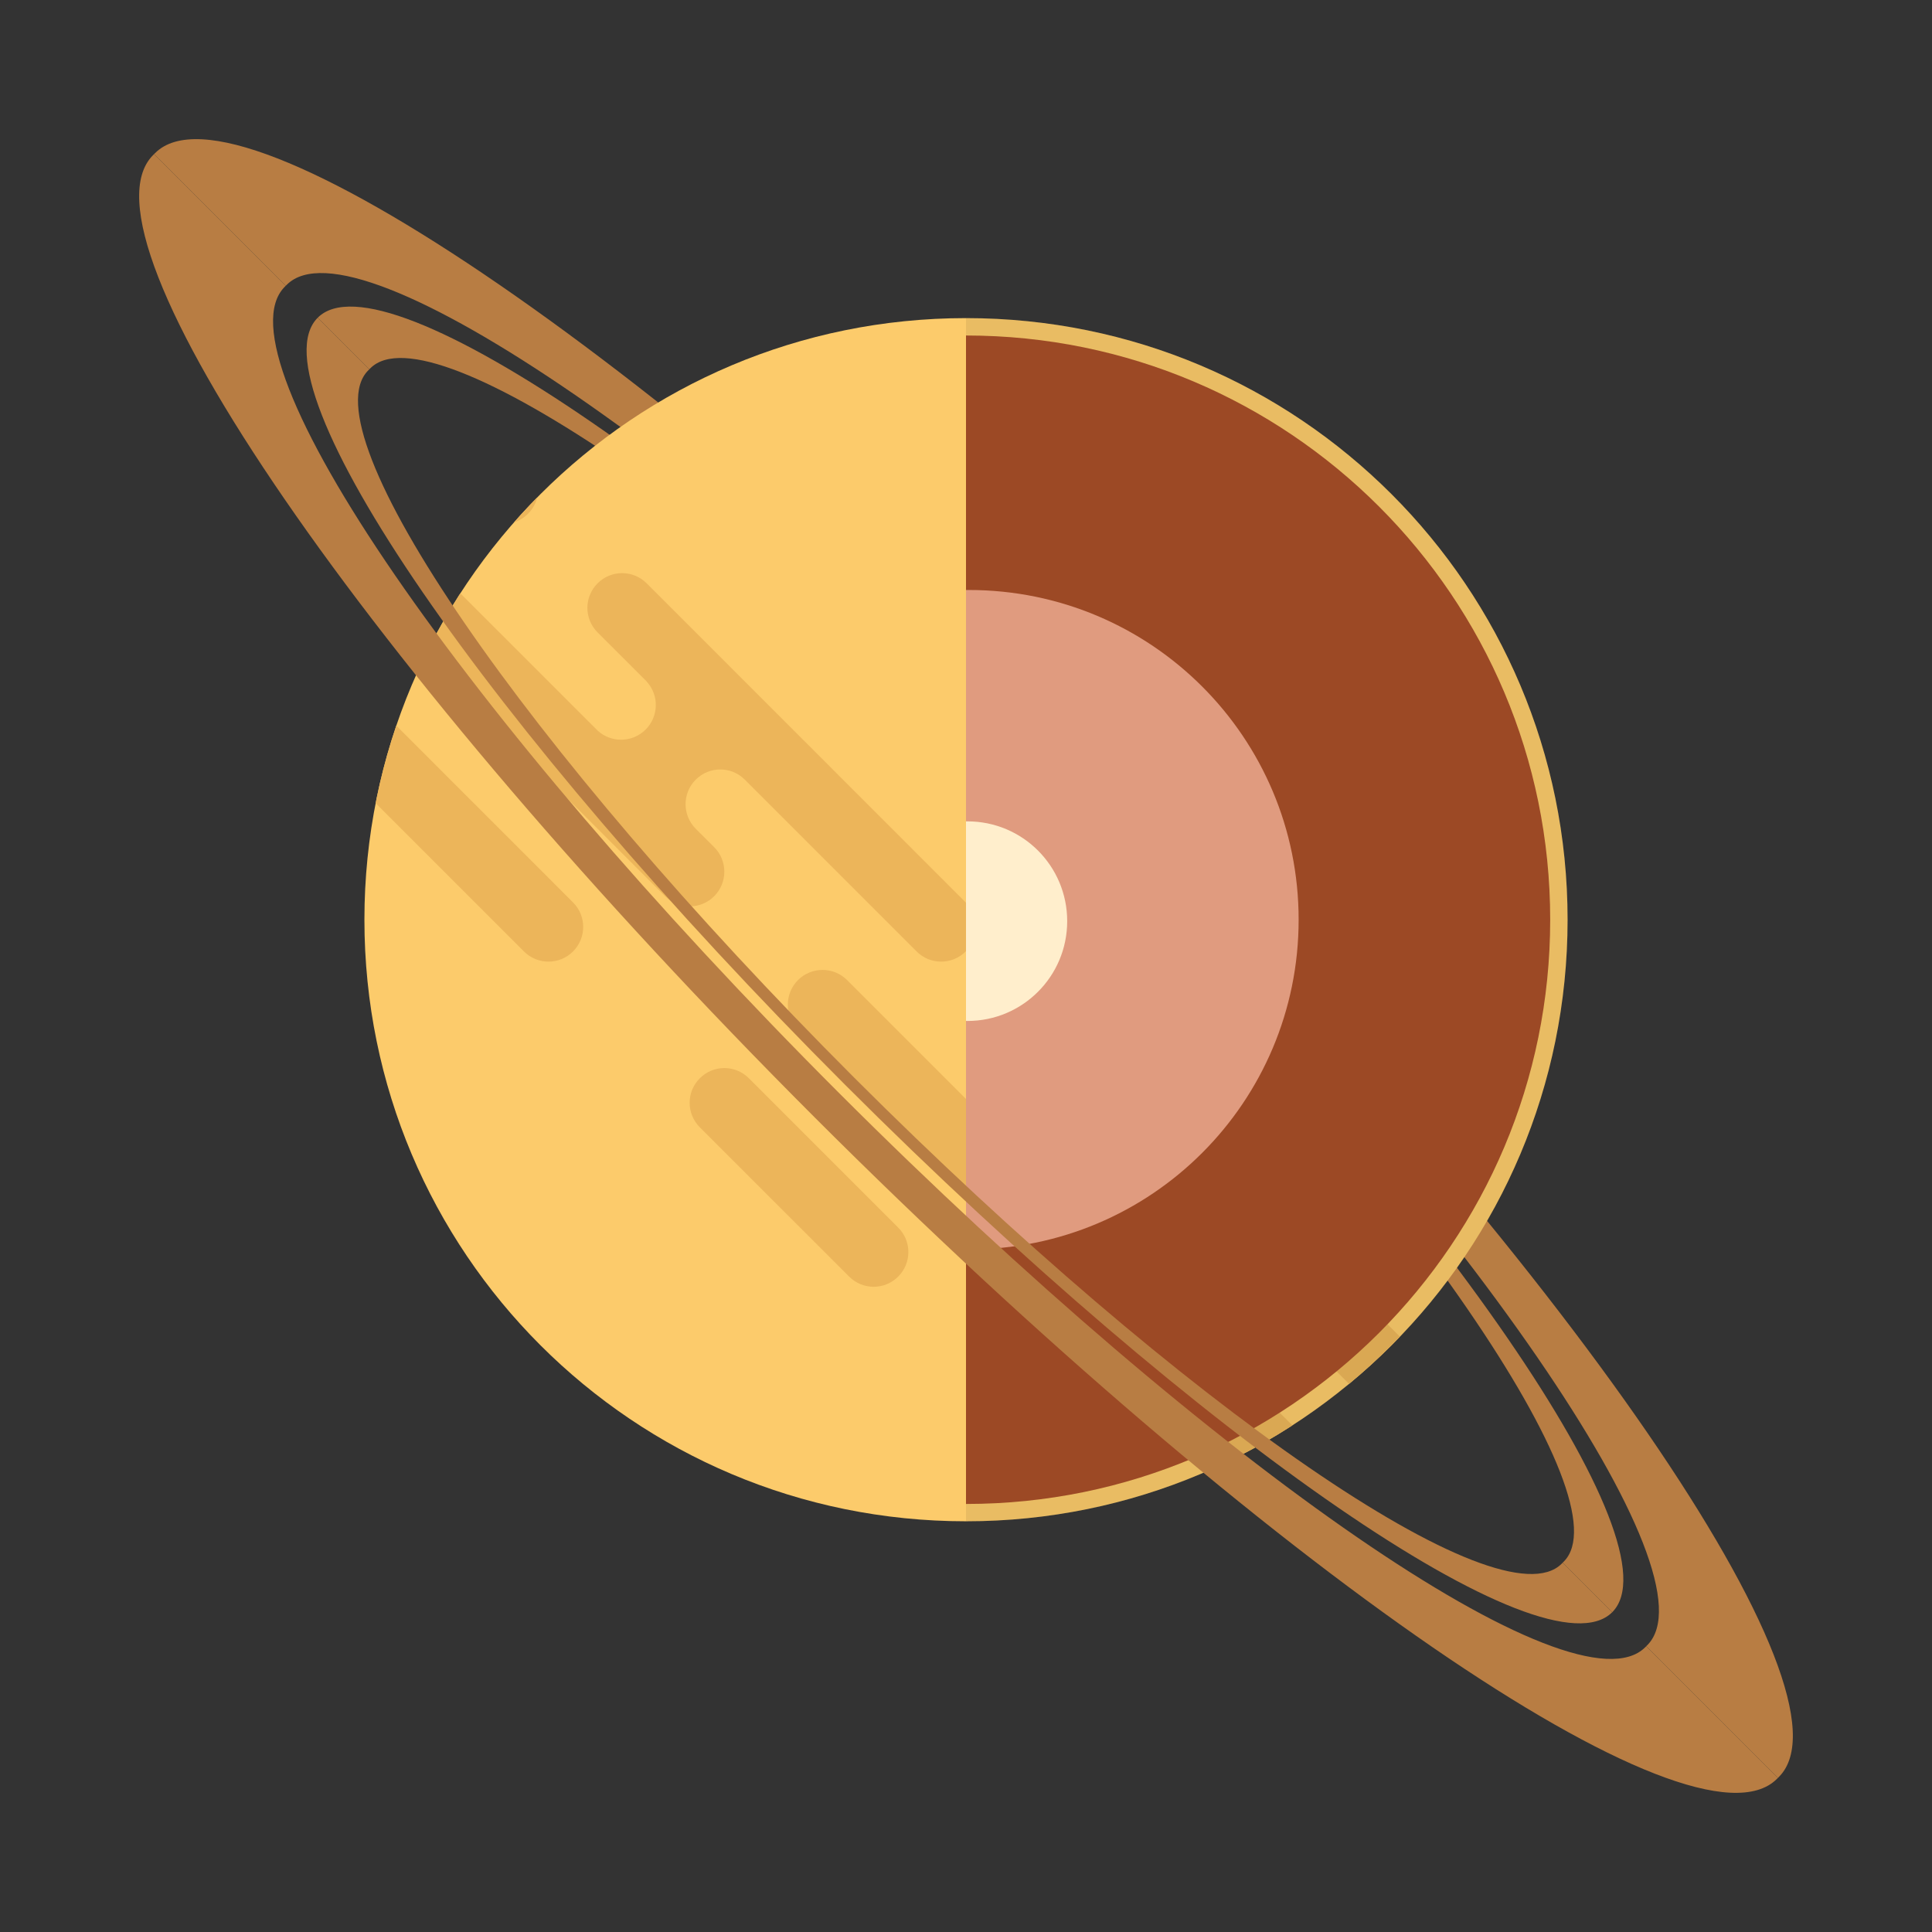
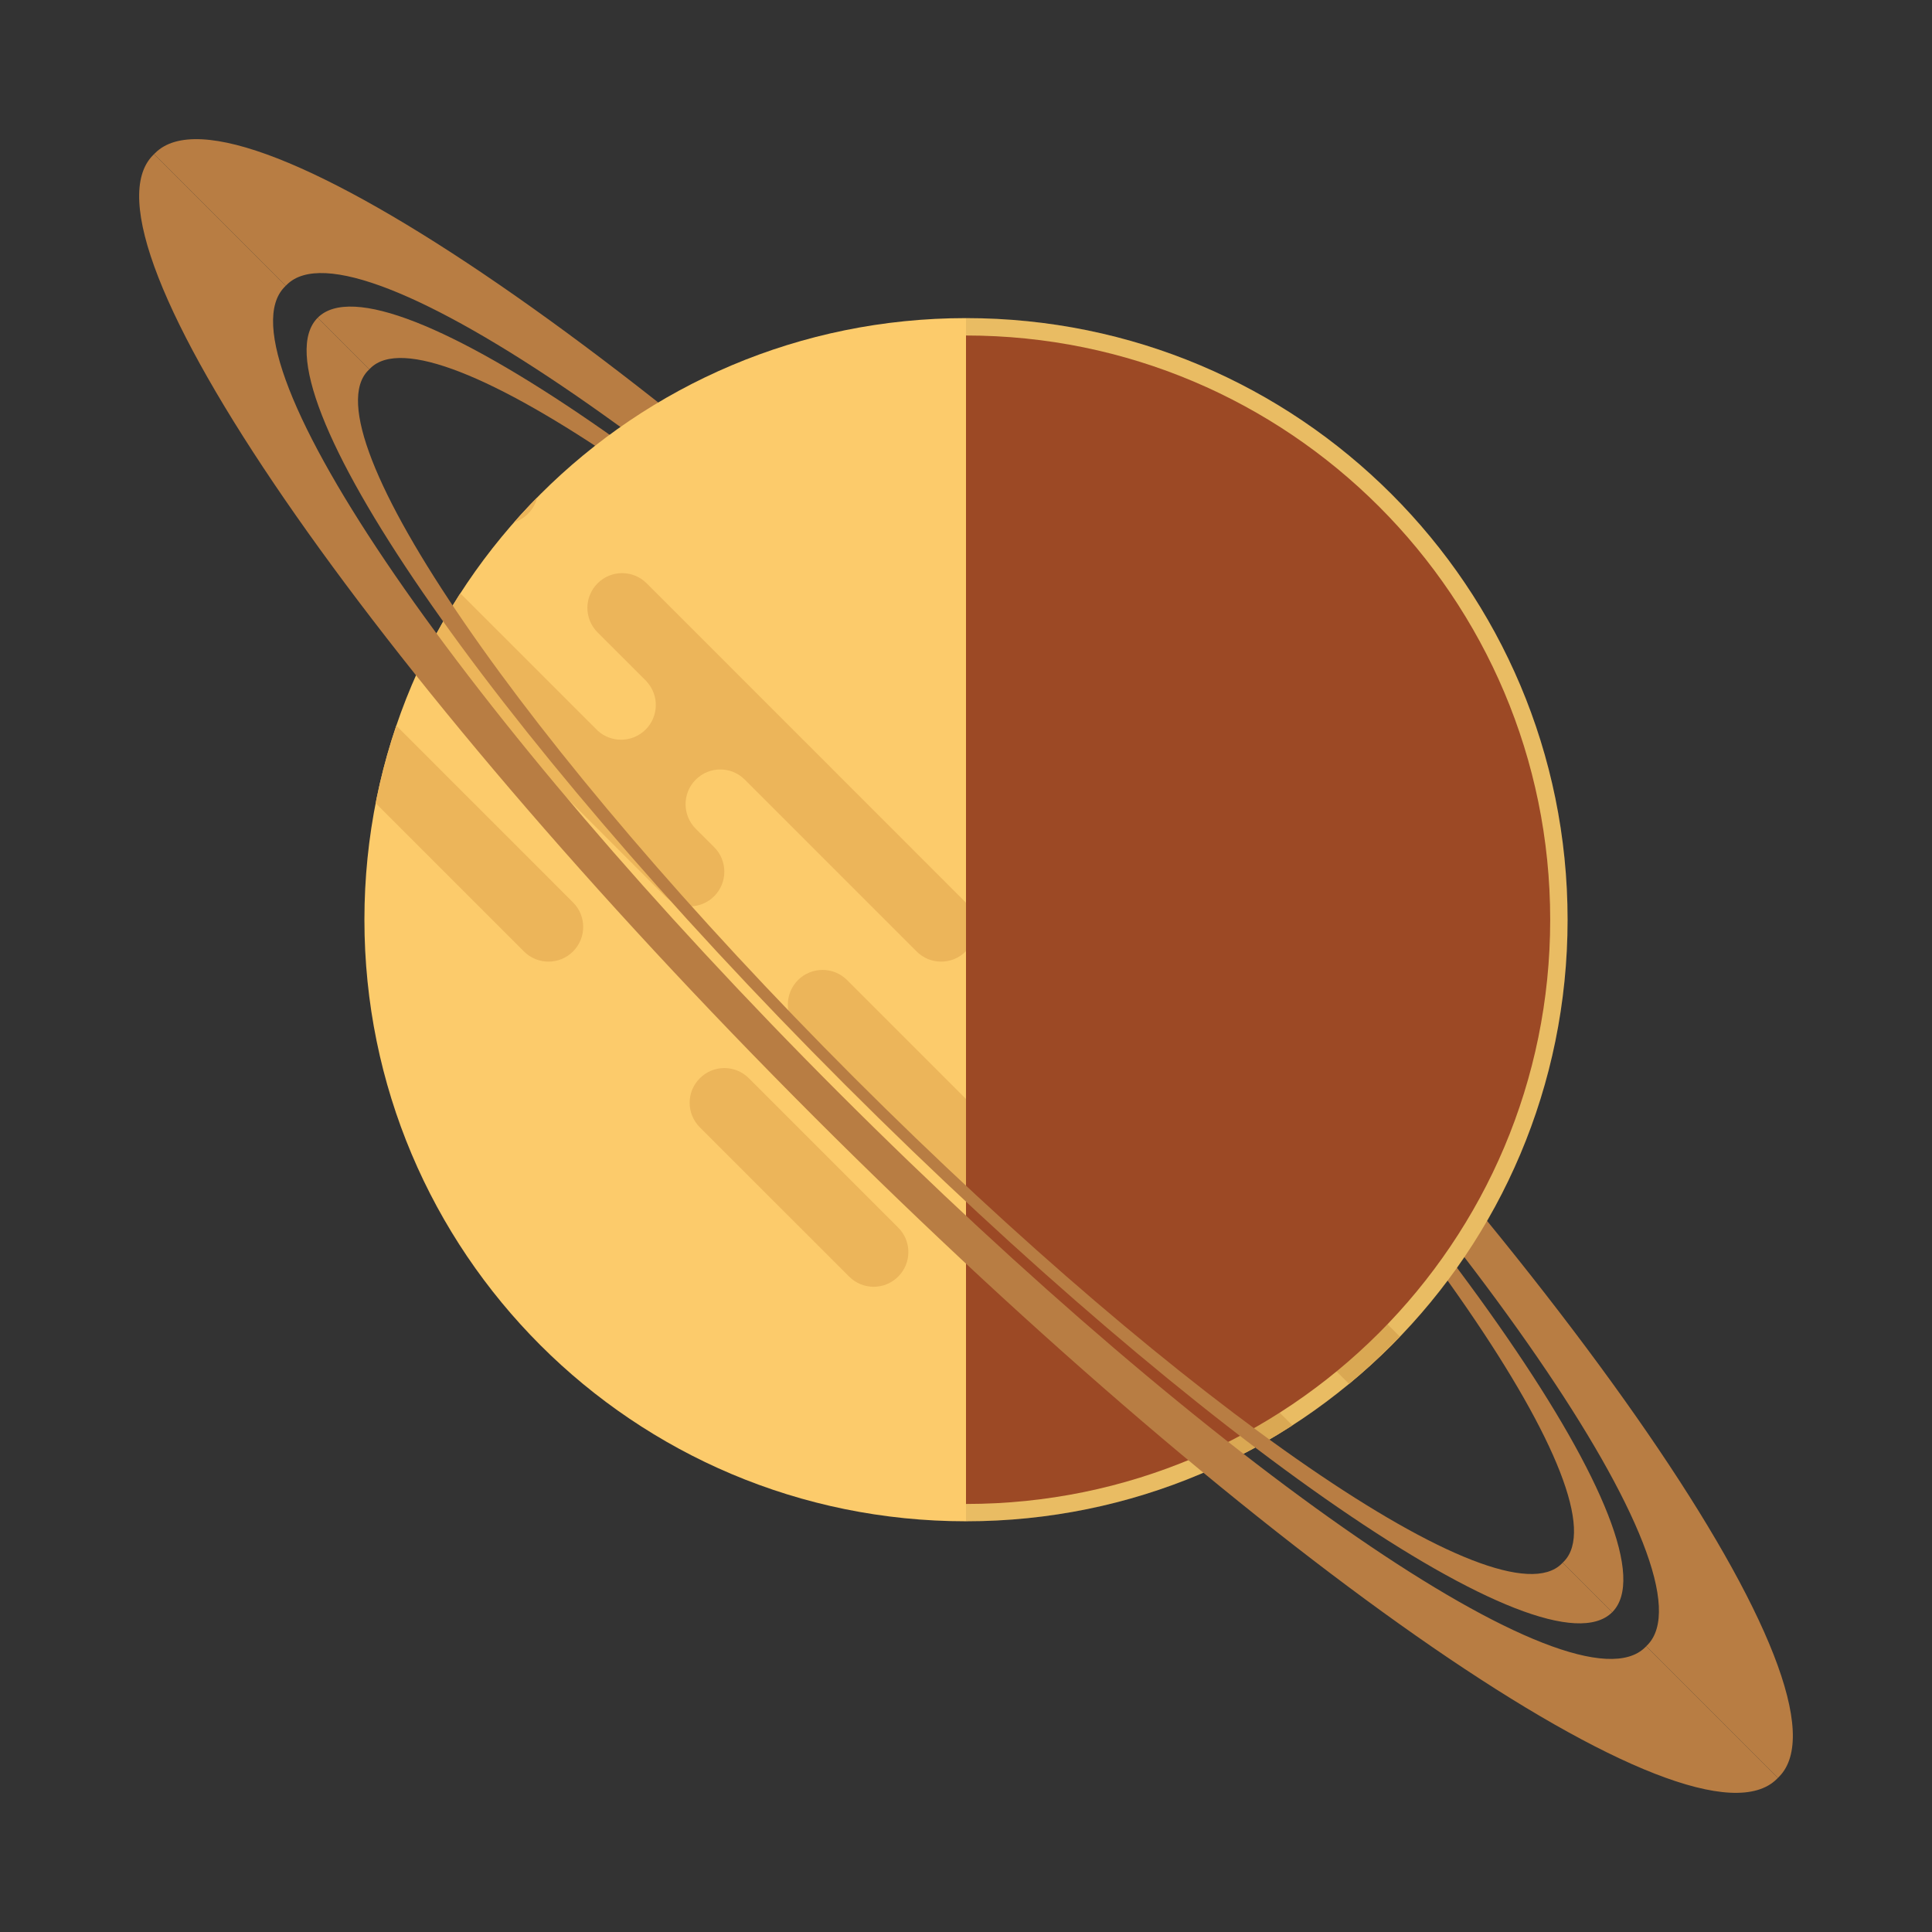
<svg xmlns="http://www.w3.org/2000/svg" version="1.2" baseProfile="tiny-ps" viewBox="0 0 290 290" width="290" height="290">
  <rect x="0" y="0" width="290" height="290" fill="#333333" stroke="none" />
  <title>planet-saturn-internal-svg</title>
  <defs>
    <clipPath clipPathUnits="userSpaceOnUse" id="cp1">
      <path d="M145 228.35C95.06 228.35 54.7 187.99 54.7 138.05C54.7 88.12 95.06 47.75 145 47.75C194.94 47.75 235.3 88.12 235.3 138.05C235.3 187.99 194.94 228.35 145 228.35Z" />
    </clipPath>
    <clipPath clipPathUnits="userSpaceOnUse" id="cp2">
      <path d="M145 228.35C95.06 228.35 54.7 187.99 54.7 138.05C54.7 88.12 95.06 47.75 145 47.75C194.94 47.75 235.3 88.12 235.3 138.05C235.3 187.99 194.94 228.35 145 228.35Z" />
    </clipPath>
    <clipPath clipPathUnits="userSpaceOnUse" id="cp3">
-       <path d="M145 225.75C193.43 225.75 232.69 186.49 232.69 138.05C232.69 89.62 193.43 50.36 145 50.36L145 225.75Z" />
-     </clipPath>
+       </clipPath>
  </defs>
  <style>
		tspan { white-space:pre }
		.shp0 { fill: #b87d43 } 
		.shp1 { fill: #fccb6b } 
		.shp2 { fill: #ecb55a } 
		.shp3 { opacity: 0.078;fill: #000000 } 
		.shp4 { fill: #9c4925 } 
		.shp5 { fill: #e09b7f } 
		.shp6 { fill: #ffeecc } 
	</style>
  <path id="Layer" fill-rule="evenodd" class="shp0" d="M23.13 23.13C23.18 23.08 23.23 23.03 23.28 22.98C35.74 10.52 100.41 54.98 167.72 122.28C235.02 189.59 279.48 254.26 267.02 266.72C266.97 266.77 266.92 266.82 266.87 266.87L247.1 247.1C247.16 247.05 247.21 247 247.26 246.95C257.7 236.51 220.45 182.33 164.06 125.94C107.67 69.55 53.49 32.3 43.05 42.74C43.03 42.75 43.02 42.76 43.01 42.78C42.99 42.79 42.98 42.8 42.97 42.82C42.96 42.83 42.95 42.84 42.93 42.86C42.92 42.87 42.91 42.88 42.9 42.9L23.13 23.13ZM162.84 126.86C216.5 180.52 251.94 232.07 242 242L234.56 234.56C234.62 234.51 234.67 234.46 234.72 234.41C243.9 225.24 211.24 177.69 161.77 128.23C112.3 78.76 64.76 46.1 55.59 55.28C55.57 55.29 55.56 55.31 55.55 55.32C55.54 55.33 55.52 55.34 55.51 55.36C55.5 55.37 55.49 55.38 55.47 55.4C55.46 55.41 55.45 55.42 55.44 55.44L47.69 47.69C57.62 37.75 109.18 73.2 162.84 126.86Z" />
  <path id="Layer" class="shp1" d="M145 228.35C95.06 228.35 54.7 187.99 54.7 138.05C54.7 88.12 95.06 47.75 145 47.75C194.94 47.75 235.3 88.12 235.3 138.05C235.3 187.99 194.94 228.35 145 228.35Z" />
  <g id="Clip-Path" clip-path="url(#cp1)">
    <g id="Layer">
      <path id="Layer" fill-rule="evenodd" class="shp2" d="M282.48 272.97C284.51 275.01 284.51 278.31 282.48 280.34C280.45 282.38 277.15 282.38 275.11 280.34L227.22 232.45C225.19 230.42 225.19 227.12 227.22 225.09C229.26 223.05 232.56 223.05 234.59 225.09L282.48 272.97ZM214.94 205.44C216.98 207.47 216.98 210.77 214.94 212.81C212.91 214.84 209.61 214.84 207.58 212.81L198.37 203.6C196.33 201.56 193.03 201.56 191 203.6C188.97 205.63 188.97 208.93 191 210.96L206.04 226.01C208.08 228.04 208.08 231.34 206.04 233.37C204.01 235.41 200.71 235.41 198.68 233.37L119.78 154.48C117.75 152.45 117.75 149.15 119.78 147.11C121.82 145.08 125.11 145.08 127.15 147.11L176.27 196.23L176.27 196.23C178.31 198.11 181.5 198.06 183.48 196.08C185.46 194.09 185.51 190.91 183.63 188.86L183.63 188.86L159.69 164.92C157.65 162.88 157.65 159.58 159.69 157.55C161.72 155.52 165.02 155.52 167.06 157.55L214.94 205.44ZM222.93 272.36C224.96 274.39 224.96 277.69 222.93 279.73C220.89 281.76 217.59 281.76 215.56 279.73L193.15 257.32C191.11 255.28 191.11 251.98 193.15 249.95C195.18 247.92 198.48 247.92 200.52 249.95L222.93 272.36ZM112.41 161.85L134.82 184.26C136.86 186.29 136.86 189.59 134.82 191.62C132.79 193.66 129.49 193.66 127.46 191.62L105.05 169.22C103.01 167.18 103.01 163.88 105.05 161.85C107.08 159.81 110.38 159.81 112.41 161.85ZM111.8 117.03C109.77 114.99 106.47 114.99 104.43 117.03C102.4 119.06 102.4 122.36 104.43 124.4L107.2 127.16C109.23 129.19 109.23 132.49 107.2 134.53C105.16 136.56 101.86 136.56 99.83 134.53L20.94 55.63C18.9 53.6 18.9 50.3 20.94 48.27C22.97 46.23 26.27 46.23 28.3 48.27L89.7 109.66L89.7 109.66C91.74 111.54 94.93 111.49 96.91 109.51C98.9 107.52 98.95 104.34 97.06 102.3L97.07 102.29L89.7 94.93C87.66 92.89 87.66 89.59 89.7 87.56C91.73 85.52 95.03 85.52 97.07 87.56L144.95 135.45C146.99 137.48 146.99 140.78 144.95 142.82C142.92 144.85 139.62 144.85 137.59 142.82L111.8 117.03ZM35.06 84.49L86.01 135.45C88.05 137.48 88.05 140.78 86.01 142.82C83.98 144.85 80.68 144.85 78.65 142.82L27.69 91.86C25.65 89.82 25.65 86.52 27.69 84.49C29.72 82.45 33.02 82.45 35.06 84.49ZM24 21.87C26.04 19.83 29.34 19.83 31.37 21.87L79.26 69.75C81.3 71.79 81.3 75.09 79.26 77.12C77.23 79.16 73.93 79.16 71.89 77.12L24 29.23C21.97 27.2 21.97 23.9 24 21.87L24 21.87Z" />
    </g>
  </g>
  <g id="Clip-Path" clip-path="url(#cp2)">
    <g id="Layer">
      <path id="Layer" class="shp3" d="M145 47.75L235.77 47.75L235.77 228.35L145 228.35L145 47.75Z" />
    </g>
  </g>
  <path id="Layer" fill-rule="evenodd" class="shp4" d="M145 225.75C193.43 225.75 232.69 186.49 232.69 138.05C232.69 89.62 193.43 50.36 145 50.36L145 225.75Z" />
  <g id="Clip-Path" clip-path="url(#cp3)">
    <g id="Layer">
-       <path id="Layer" class="shp5" d="M145.43 187.54C118.07 187.54 95.94 165.42 95.94 138.05C95.94 110.69 118.07 88.56 145.43 88.56C172.8 88.56 194.93 110.69 194.93 138.05C194.93 165.42 172.8 187.54 145.43 187.54Z" />
      <path id="Layer" class="shp6" d="M145.22 153.25C136.93 153.25 130.24 146.55 130.24 138.27C130.24 129.99 136.93 123.29 145.22 123.29C153.5 123.29 160.19 129.99 160.19 138.27C160.19 146.55 153.5 153.25 145.22 153.25Z" />
    </g>
  </g>
  <path id="Layer" fill-rule="evenodd" class="shp0" d="M42.9 42.9C42.84 42.94 42.79 42.99 42.74 43.05C32.3 53.49 69.55 107.66 125.94 164.06C182.33 220.45 236.51 257.7 246.95 247.26C247.01 247.21 247.06 247.16 247.1 247.1L266.87 266.87C266.82 266.92 266.77 266.97 266.72 267.02C254.26 279.48 189.59 235.02 122.28 167.72C54.98 100.41 10.52 35.74 22.98 23.28C22.99 23.27 23 23.26 23.02 23.24C23.03 23.23 23.04 23.22 23.05 23.21C23.07 23.19 23.08 23.18 23.09 23.17C23.11 23.16 23.12 23.14 23.13 23.13L42.9 42.9ZM47.69 47.69L55.44 55.44C55.38 55.49 55.33 55.54 55.28 55.59C46.1 64.76 78.76 112.3 128.23 161.77C177.7 211.24 225.24 243.9 234.41 234.72C234.43 234.71 234.44 234.69 234.45 234.68C234.46 234.67 234.48 234.65 234.49 234.64C234.5 234.63 234.51 234.62 234.53 234.6C234.54 234.59 234.55 234.58 234.56 234.56L242 242C232.07 251.94 180.52 216.5 126.86 162.84C73.2 109.18 37.75 57.62 47.69 47.69Z" />
</svg>